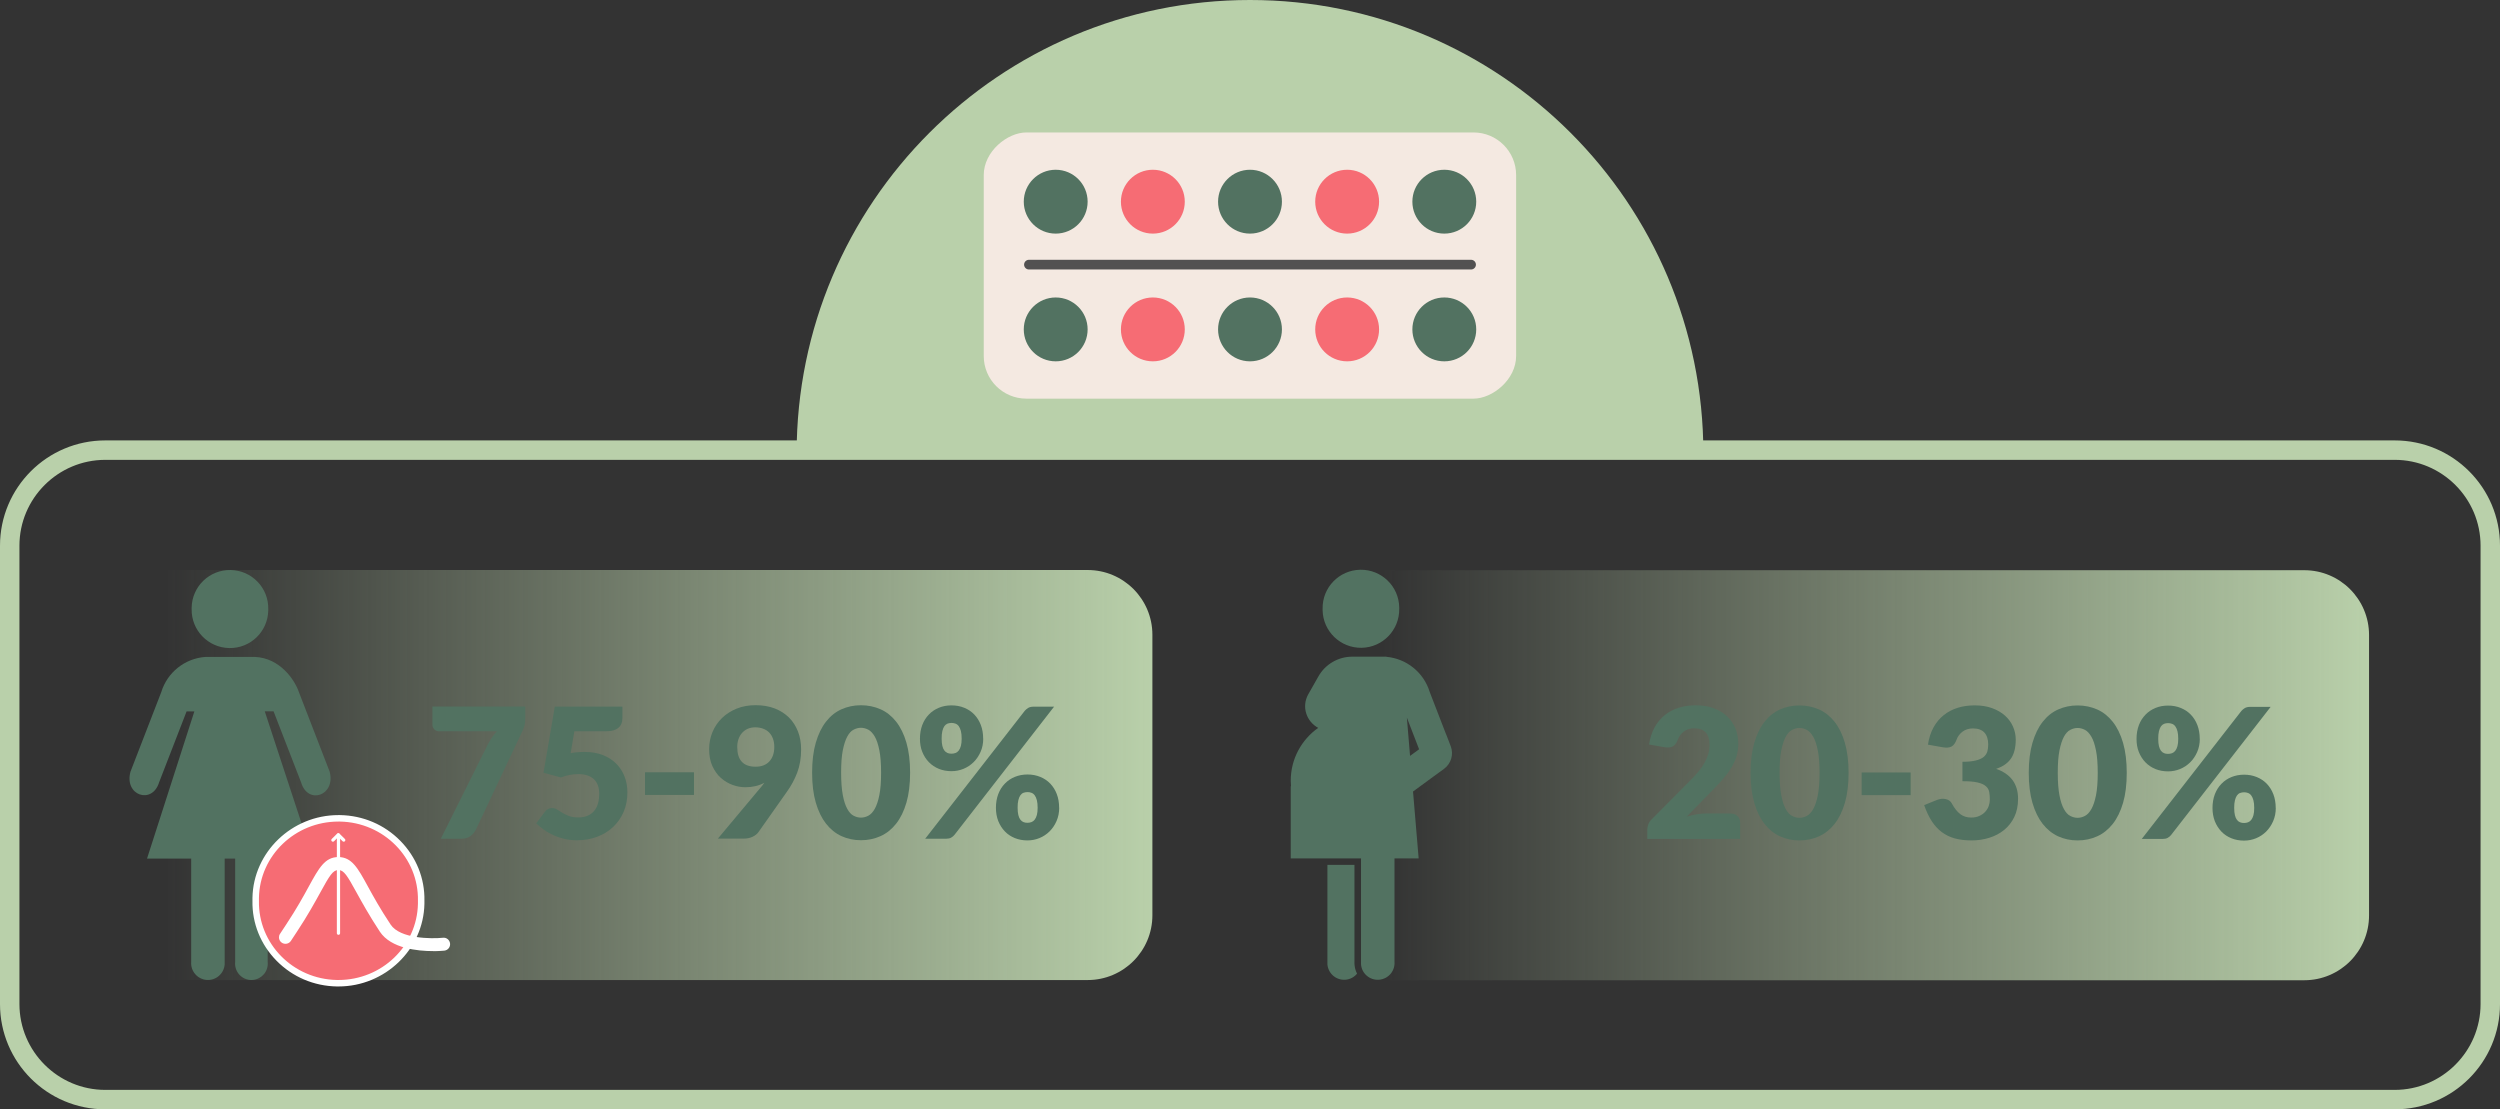
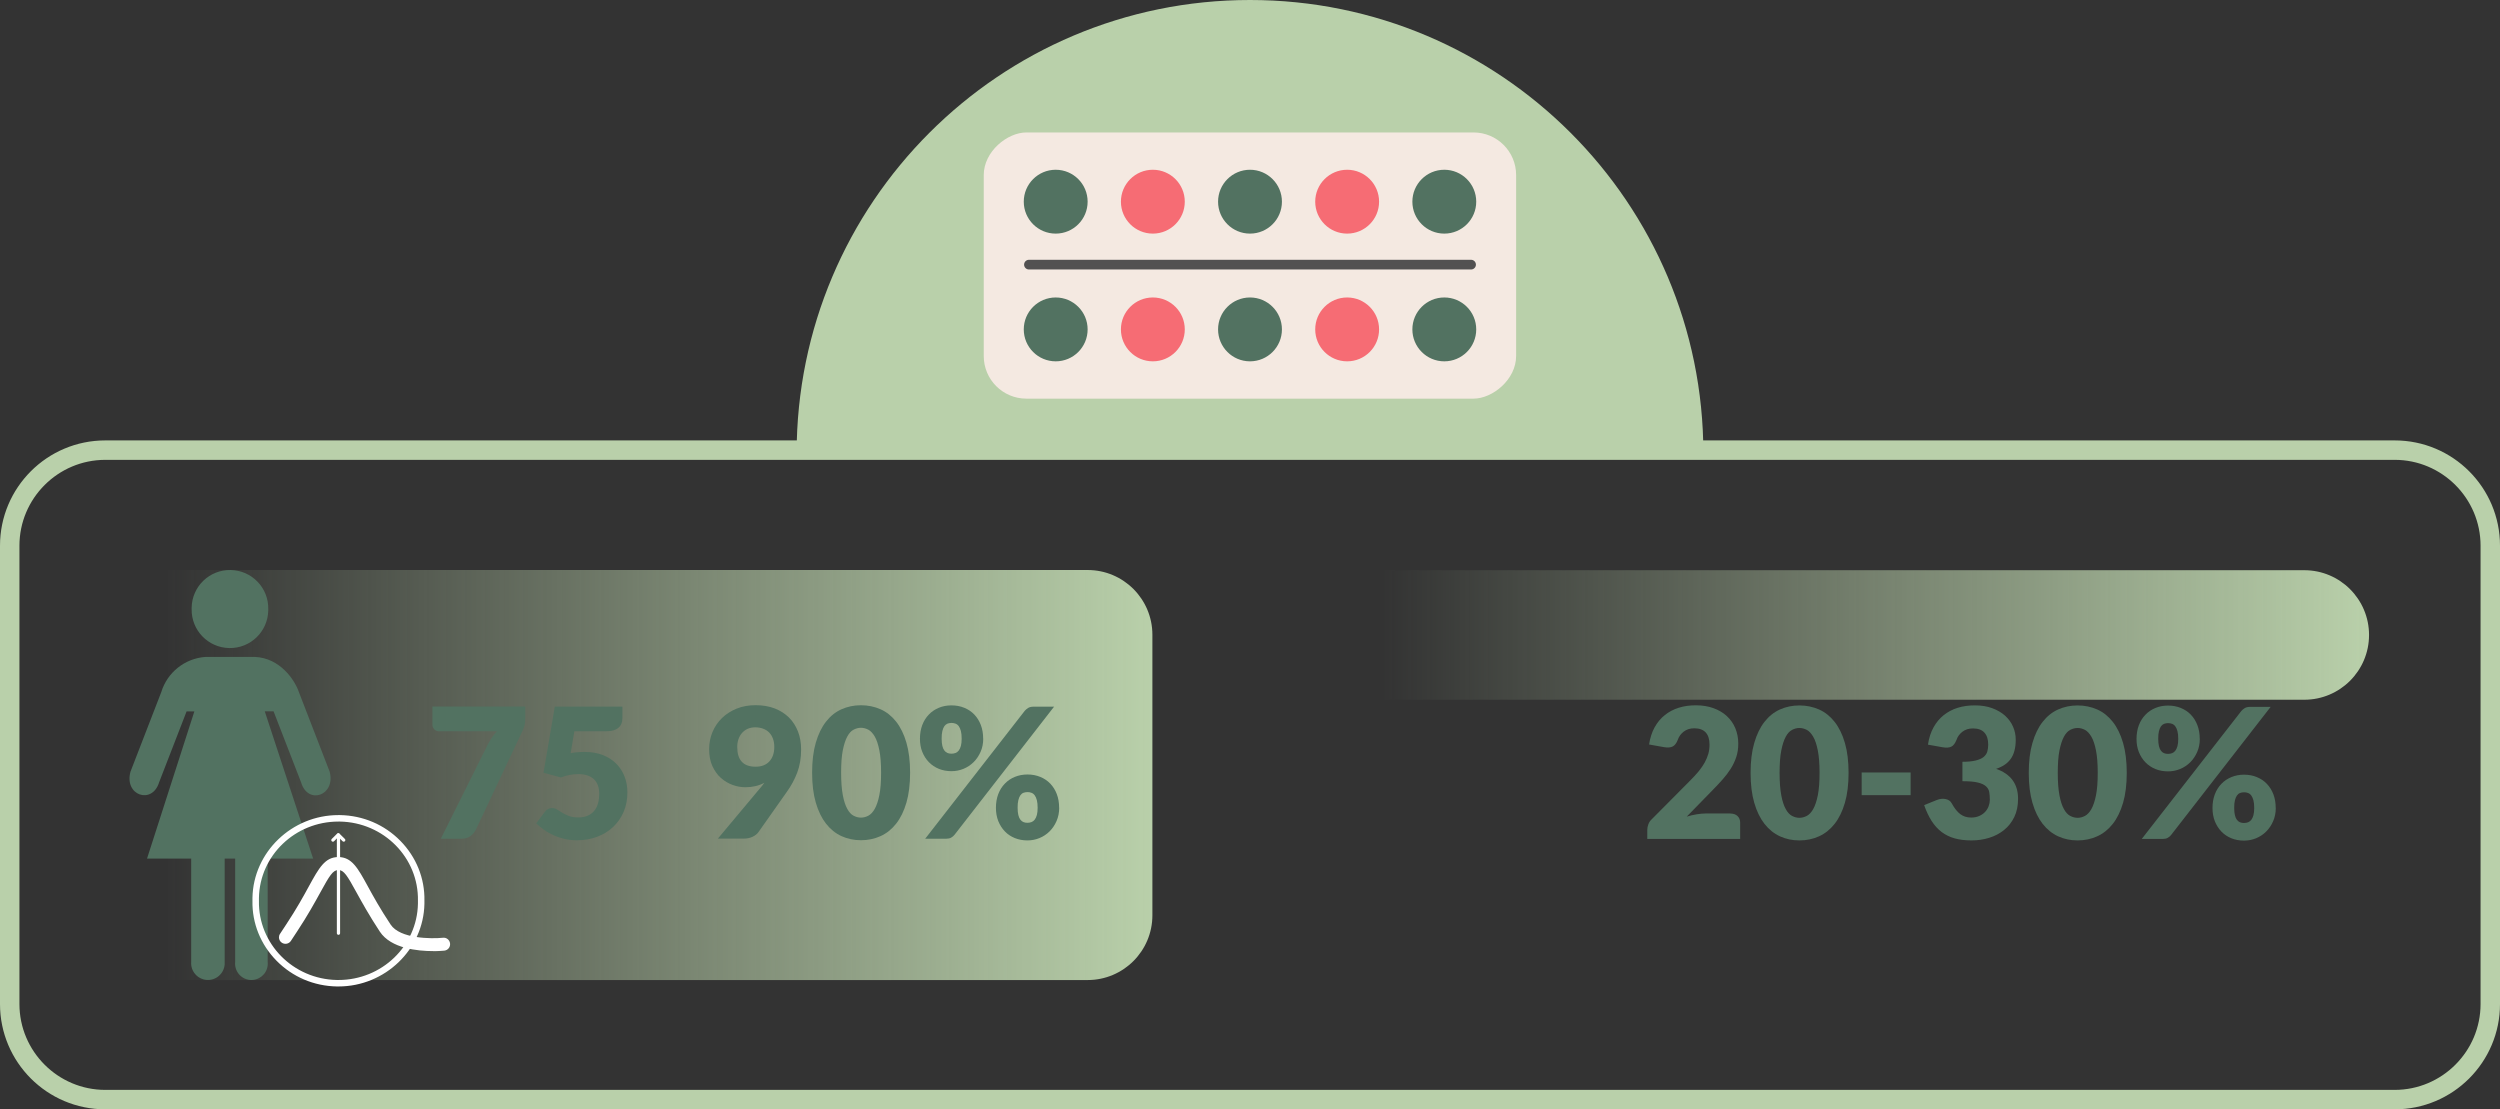
<svg xmlns="http://www.w3.org/2000/svg" xmlns:xlink="http://www.w3.org/1999/xlink" id="Layer_1" viewBox="0 0 386 171.28">
  <rect x="0" y="0" width="386" height="171.28" fill="#333333" stroke="none" />
  <defs>
    <style>.cls-1{fill:url(#linear-gradient);}.cls-2{isolation:isolate;}.cls-2,.cls-3,.cls-4{fill:none;}.cls-5{fill:#f66c74;}.cls-6{fill:#fff;}.cls-7{fill:#f4e9e1;}.cls-8{fill:#b9d0aa;}.cls-9{fill:#527261;}.cls-3{stroke:#525151;stroke-miterlimit:10;stroke-width:1.5px;}.cls-3,.cls-4{stroke-linecap:round;}.cls-4{stroke:#fff;stroke-linejoin:round;stroke-width:.5px;}.cls-10{fill:url(#linear-gradient-2);}</style>
    <linearGradient id="linear-gradient" x1="25.51" y1="119.66" x2="177.92" y2="119.66" gradientUnits="userSpaceOnUse">
      <stop offset="0" stop-color="#b9d0aa" stop-opacity="0" />
      <stop offset="1" stop-color="#b9d0aa" />
    </linearGradient>
    <linearGradient id="linear-gradient-2" x1="213.36" y1="119.69" x2="365.77" y2="119.69" xlink:href="#linear-gradient" />
  </defs>
  <path class="cls-8" d="m263,70H123C123,31.33,154.34,0,193,0s70,31.33,70,70Z" />
  <rect class="cls-7" x="172.45" y="-.1" width="41.1" height="82.2" rx="6.58" ry="6.58" transform="translate(233.99 -152) rotate(90)" />
  <line class="cls-3" x1="227.13" y1="40.86" x2="158.87" y2="40.86" />
  <circle class="cls-9" cx="223" cy="31.14" r="4.93" />
  <circle class="cls-9" cx="223" cy="50.86" r="4.93" />
  <circle class="cls-5" cx="208" cy="31.14" r="4.93" />
  <circle class="cls-5" cx="208" cy="50.86" r="4.93" />
  <circle class="cls-9" cx="193" cy="31.14" r="4.93" />
  <circle class="cls-9" cx="193" cy="50.86" r="4.93" />
  <circle class="cls-5" cx="178" cy="31.14" r="4.93" />
  <circle class="cls-5" cx="178" cy="50.86" r="4.93" />
  <circle class="cls-9" cx="163" cy="31.14" r="4.93" />
  <circle class="cls-9" cx="163" cy="50.86" r="4.93" />
  <path class="cls-1" d="m25.51,88.01h142.42c5.52,0,10,4.48,10,10v43.31c0,5.52-4.48,10-10,10H25.51v-63.31h0Z" />
  <g id="_20-30_2">
    <g class="cls-2">
      <path class="cls-9" d="m81.1,109.1v1.82c0,.54-.06.98-.18,1.31-.12.33-.24.61-.35.83l-7.08,15.01c-.2.39-.47.73-.83,1.01-.36.28-.84.42-1.44.42h-3.16l7.28-14.6c.21-.39.43-.75.65-1.07.22-.32.46-.63.73-.92h-8.97c-.13,0-.25-.03-.37-.08-.12-.05-.22-.12-.31-.21-.09-.09-.16-.19-.22-.31-.06-.12-.08-.24-.08-.36v-2.86h14.34Z" />
      <path class="cls-9" d="m88.11,116.29c.38-.08.75-.13,1.11-.15.35-.03.7-.04,1.04-.04,1.07,0,2.02.16,2.84.49.82.33,1.51.77,2.07,1.34s.98,1.23,1.27,1.99.43,1.57.43,2.44c0,1.09-.19,2.09-.58,2.99s-.93,1.68-1.62,2.33c-.69.65-1.51,1.16-2.47,1.52-.96.36-2,.54-3.14.54-.66,0-1.29-.07-1.9-.21-.6-.14-1.17-.33-1.69-.57-.53-.24-1.02-.51-1.46-.83-.45-.31-.85-.65-1.22-1l1.34-1.79c.14-.19.3-.33.49-.43.19-.1.39-.15.6-.15.28,0,.54.08.79.23.25.15.52.32.81.5.29.18.64.35,1.03.5.39.15.88.22,1.46.22s1.07-.1,1.48-.29c.41-.19.74-.45,1-.78.26-.33.44-.72.56-1.16.12-.44.17-.92.17-1.42,0-.99-.28-1.74-.84-2.26-.56-.52-1.35-.78-2.38-.78-.91,0-1.81.17-2.69.52l-2.69-.73,1.74-10.21h10.44v1.79c0,.3-.05.57-.14.81-.09.24-.24.46-.44.64-.2.18-.46.32-.79.42-.33.1-.72.15-1.18.15h-4.87l-.57,3.37Z" />
-       <path class="cls-9" d="m99.59,119.24h7.56v3.5h-7.56v-3.5Z" />
      <path class="cls-9" d="m117.3,121.77c.13-.16.26-.31.38-.46.12-.15.23-.3.34-.45-.86.46-1.83.69-2.93.69-.66,0-1.33-.12-1.99-.36-.66-.24-1.26-.6-1.8-1.08s-.97-1.1-1.31-1.83c-.34-.74-.5-1.61-.5-2.62,0-.92.17-1.8.51-2.62.34-.82.83-1.54,1.46-2.16s1.38-1.1,2.26-1.46,1.86-.54,2.94-.54,2.09.17,2.95.5c.87.34,1.6.81,2.21,1.41s1.06,1.33,1.39,2.16c.32.83.48,1.76.48,2.76,0,1.33-.2,2.53-.6,3.58-.4,1.06-.94,2.05-1.61,2.98l-4.4,6.24c-.2.27-.49.5-.89.69-.4.19-.85.28-1.35.28h-4l6.47-7.73Zm-3.47-6.44c0,2.04.94,3.05,2.83,3.05.92,0,1.64-.28,2.14-.83.5-.55.75-1.29.75-2.22,0-.49-.07-.93-.22-1.31-.14-.38-.35-.69-.6-.95-.26-.25-.57-.44-.93-.57-.36-.13-.76-.2-1.19-.2s-.83.08-1.17.23c-.34.15-.63.37-.87.64-.24.27-.42.59-.55.96-.13.37-.19.77-.19,1.2Z" />
      <path class="cls-9" d="m140.52,119.3c0,1.78-.19,3.33-.57,4.63s-.91,2.39-1.59,3.25c-.68.86-1.48,1.5-2.41,1.92s-1.93.63-3.02.63-2.08-.21-3-.63-1.71-1.06-2.39-1.92c-.67-.86-1.2-1.94-1.58-3.25s-.57-2.85-.57-4.63.19-3.33.57-4.63.9-2.39,1.58-3.25c.67-.86,1.47-1.5,2.39-1.91s1.92-.62,3-.62,2.09.21,3.02.62,1.73,1.05,2.41,1.91c.68.86,1.21,1.94,1.59,3.25s.57,2.85.57,4.63Zm-4.48,0c0-1.41-.09-2.56-.27-3.46s-.41-1.61-.71-2.12-.63-.87-1-1.06c-.37-.19-.75-.29-1.13-.29s-.76.1-1.13.29-.7.54-.98,1.06-.51,1.22-.69,2.12-.26,2.06-.26,3.46.09,2.58.26,3.47c.17.9.4,1.6.69,2.12.28.52.61.87.98,1.06s.74.29,1.13.29.76-.1,1.13-.29c.37-.19.71-.55,1-1.06.29-.52.53-1.22.71-2.12.18-.9.27-2.05.27-3.47Z" />
      <path class="cls-9" d="m151.81,114.05c0,.75-.14,1.43-.41,2.04s-.63,1.15-1.08,1.59c-.45.44-.97.79-1.56,1.03-.59.24-1.21.36-1.85.36-.71,0-1.36-.12-1.95-.36-.59-.24-1.11-.59-1.54-1.03s-.77-.97-1.02-1.59-.36-1.3-.36-2.04.12-1.48.36-2.11c.24-.63.58-1.17,1.02-1.62.43-.45.95-.8,1.54-1.04.59-.25,1.24-.37,1.95-.37s1.36.12,1.97.37,1.12.59,1.55,1.04c.43.45.77.99,1.01,1.62.24.63.36,1.33.36,2.11Zm6.41-4.3c.14-.16.31-.31.52-.44.21-.13.49-.2.85-.2h3.16l-15.37,19.78c-.14.18-.31.32-.52.44-.21.12-.46.17-.76.17h-3.25l15.37-19.75Zm-9.74,4.3c0-.48-.04-.87-.12-1.18-.08-.31-.19-.56-.33-.75-.14-.19-.31-.32-.5-.39-.19-.07-.4-.11-.62-.11s-.43.04-.62.11c-.19.08-.35.21-.48.39s-.23.44-.31.75-.11.71-.11,1.18c0,.45.04.82.11,1.12s.18.54.31.71c.13.18.29.3.48.38.19.08.39.11.62.11s.43-.04.62-.11c.19-.07.36-.2.5-.38.14-.18.25-.42.33-.71.08-.3.12-.67.12-1.12Zm15.06,10.67c0,.75-.14,1.43-.41,2.05-.27.62-.63,1.15-1.08,1.6-.45.44-.97.79-1.56,1.03-.59.24-1.21.36-1.85.36-.71,0-1.36-.12-1.95-.36-.59-.24-1.11-.58-1.54-1.03s-.77-.98-1.02-1.6c-.24-.62-.36-1.3-.36-2.05s.12-1.48.36-2.11c.24-.63.58-1.17,1.02-1.62.43-.45.95-.8,1.54-1.04s1.24-.37,1.95-.37,1.36.12,1.97.37,1.12.59,1.55,1.04c.43.45.77.99,1.01,1.62.24.63.36,1.33.36,2.11Zm-3.33,0c0-.47-.04-.86-.12-1.17s-.19-.56-.33-.75c-.14-.19-.31-.32-.5-.39-.19-.08-.4-.11-.62-.11s-.43.04-.62.11c-.19.07-.35.21-.48.39s-.23.44-.31.75-.11.7-.11,1.17.04.82.11,1.12.18.54.31.71c.13.18.29.3.48.38.19.08.39.11.62.11s.43-.04.62-.11c.19-.07.36-.2.5-.38.14-.18.25-.42.33-.71s.12-.67.12-1.12Z" />
    </g>
  </g>
  <path class="cls-8" d="m369.74,71c7.31,0,13.26,5.95,13.26,13.26v70.76c0,7.31-5.95,13.26-13.26,13.26H16.26c-7.31,0-13.26-5.95-13.26-13.26v-70.76c0-7.31,5.95-13.26,13.26-13.26h353.48m0-3H16.26c-8.98,0-16.26,7.28-16.26,16.26v70.76c0,8.98,7.28,16.26,16.26,16.26h353.48c8.98,0,16.26-7.28,16.26-16.26v-70.76c0-8.98-7.28-16.26-16.26-16.26h0Z" />
  <path class="cls-9" d="m31.71,101.43h7.65c3.85.16,6.14,3.52,6.79,5.43l4.75,12.29c.97,3.67-3.36,5.19-4.41,1.65l-4.25-10.97h-1.36l7.47,22.74h-7.02v15.95c.02.18.02.36,0,.54-.15,1.38-1.39,2.38-2.78,2.24-1.38-.15-2.38-1.39-2.24-2.78v-15.95h-1.62v15.95c.01.13.01.26,0,.39-.11,1.43-1.36,2.5-2.78,2.39-1.43-.11-2.5-1.36-2.39-2.78v-15.95h-6.82l7.31-22.73h-1.2l-4.25,10.97c-1.07,3.46-5.43,2.02-4.41-1.67l4.75-12.28c.93-3.04,3.63-5.2,6.81-5.43Zm9.71-7.4c.06-3.27-2.54-5.96-5.81-6.02-3.27-.06-5.96,2.54-6.02,5.81,0,.07,0,.15,0,.22-.06,3.27,2.54,5.96,5.81,6.02,3.27.06,5.96-2.54,6.02-5.81,0-.07,0-.15,0-.22Zm0,0c.06-3.27-2.54-5.96-5.81-6.02-3.27-.06-5.96,2.54-6.02,5.81,0,.07,0,.15,0,.22-.06,3.27,2.54,5.96,5.81,6.02,3.27.06,5.96-2.54,6.02-5.81,0-.07,0-.15,0-.22Z" />
-   <path class="cls-10" d="m213.36,88.04h142.42c5.52,0,10,4.48,10,10v43.31c0,5.52-4.48,10-10,10h-142.42v-63.31h0Z" />
+   <path class="cls-10" d="m213.36,88.04h142.42c5.52,0,10,4.48,10,10c0,5.52-4.48,10-10,10h-142.42v-63.31h0Z" />
  <g id="_20-30_2-2">
    <g class="cls-2">
      <path class="cls-9" d="m267.16,125.61c.47,0,.83.13,1.11.38.27.26.41.59.41,1.02v2.52h-14.34v-1.4c0-.27.06-.56.17-.87.11-.31.31-.59.59-.84l5.88-5.92c.5-.5.94-.98,1.32-1.44.37-.46.68-.91.92-1.35s.42-.89.55-1.33c.12-.44.18-.91.18-1.41,0-.81-.19-1.44-.58-1.87-.39-.43-.98-.65-1.77-.65-.64,0-1.19.17-1.63.51-.44.34-.75.76-.92,1.27-.2.51-.45.85-.77,1.02s-.77.21-1.36.11l-2.3-.41c.15-1.02.44-1.9.86-2.66.42-.76.95-1.39,1.58-1.89s1.35-.88,2.16-1.13,1.68-.37,2.62-.37c1.01,0,1.92.15,2.72.44s1.5.7,2.06,1.22,1.01,1.15,1.31,1.87.46,1.52.46,2.39c0,.75-.1,1.44-.31,2.07s-.5,1.24-.86,1.81c-.36.57-.79,1.13-1.27,1.67-.48.54-.99,1.08-1.53,1.63l-3.99,4.09c.51-.16,1.02-.28,1.53-.36s.97-.13,1.4-.13h3.81Z" />
      <path class="cls-9" d="m285.42,119.33c0,1.78-.19,3.33-.57,4.63s-.91,2.39-1.59,3.25c-.68.86-1.48,1.5-2.41,1.92s-1.93.63-3.02.63-2.08-.21-3-.63-1.71-1.06-2.39-1.92c-.67-.86-1.2-1.94-1.58-3.25s-.57-2.85-.57-4.63.19-3.33.57-4.63.9-2.39,1.58-3.25c.67-.86,1.47-1.5,2.39-1.91s1.92-.62,3-.62,2.09.21,3.02.62,1.73,1.05,2.41,1.91c.68.86,1.21,1.94,1.59,3.25s.57,2.85.57,4.63Zm-4.48,0c0-1.41-.09-2.56-.27-3.46s-.41-1.61-.71-2.12-.63-.87-1-1.06c-.37-.19-.75-.29-1.13-.29s-.76.1-1.13.29-.7.54-.98,1.06-.51,1.22-.69,2.12-.26,2.06-.26,3.46.09,2.58.26,3.47c.17.9.4,1.6.69,2.12.28.52.61.87.98,1.06s.74.29,1.13.29.76-.1,1.13-.29c.37-.19.71-.55,1-1.06.29-.52.53-1.22.71-2.12.18-.9.27-2.05.27-3.47Z" />
      <path class="cls-9" d="m287.44,119.27h7.56v3.5h-7.56v-3.5Z" />
      <path class="cls-9" d="m297.68,114.96c.15-1.02.44-1.9.86-2.66.42-.76.95-1.39,1.58-1.89.63-.5,1.35-.88,2.16-1.13s1.68-.37,2.62-.37c1.01,0,1.9.14,2.69.43.78.29,1.45.67,1.99,1.16.54.49.95,1.05,1.23,1.69.28.64.42,1.31.42,2.02,0,.64-.07,1.21-.2,1.7s-.32.92-.58,1.27c-.26.36-.57.66-.95.91-.38.25-.81.46-1.3.62,2.26.79,3.39,2.33,3.39,4.62,0,1.08-.2,2.03-.59,2.83s-.92,1.47-1.58,2c-.66.53-1.42.93-2.29,1.2-.87.27-1.77.4-2.72.4s-1.83-.1-2.59-.31c-.76-.21-1.43-.54-2.02-.98s-1.1-1.01-1.55-1.7c-.44-.69-.83-1.51-1.16-2.46l1.93-.78c.5-.2.97-.25,1.4-.15.43.09.74.31.92.64.42.78.87,1.34,1.34,1.69.47.35,1.02.52,1.66.52.49,0,.91-.08,1.27-.25.36-.16.66-.37.9-.63.24-.26.42-.55.54-.88.12-.33.18-.66.18-.99,0-.44-.03-.83-.09-1.18-.06-.35-.23-.65-.51-.9-.28-.25-.7-.45-1.27-.58-.56-.14-1.35-.2-2.36-.2v-3c.85,0,1.54-.07,2.06-.2.52-.13.93-.31,1.21-.54.28-.23.47-.51.57-.83.09-.33.14-.69.14-1.08,0-.8-.19-1.42-.58-1.85-.39-.43-.98-.65-1.77-.65-.64,0-1.19.17-1.63.51-.44.34-.75.76-.92,1.27-.2.51-.45.85-.77,1.02-.32.17-.77.21-1.36.11l-2.3-.41Z" />
      <path class="cls-9" d="m328.37,119.33c0,1.78-.19,3.33-.57,4.63s-.91,2.39-1.59,3.25c-.68.86-1.48,1.5-2.41,1.92s-1.93.63-3.02.63-2.08-.21-3-.63-1.71-1.06-2.39-1.92c-.67-.86-1.2-1.94-1.58-3.25s-.57-2.85-.57-4.63.19-3.33.57-4.63.9-2.39,1.58-3.25c.67-.86,1.47-1.5,2.39-1.91s1.92-.62,3-.62,2.09.21,3.02.62,1.73,1.05,2.41,1.91c.68.86,1.21,1.94,1.59,3.25s.57,2.85.57,4.63Zm-4.48,0c0-1.41-.09-2.56-.27-3.46s-.41-1.61-.71-2.12-.63-.87-1-1.06c-.37-.19-.75-.29-1.13-.29s-.76.1-1.13.29-.7.54-.98,1.06-.51,1.22-.69,2.12-.26,2.06-.26,3.46.09,2.58.26,3.47c.17.9.4,1.6.69,2.12.28.52.61.87.98,1.06s.74.29,1.13.29.76-.1,1.13-.29c.37-.19.71-.55,1-1.06.29-.52.53-1.22.71-2.12.18-.9.27-2.05.27-3.47Z" />
      <path class="cls-9" d="m339.65,114.08c0,.75-.14,1.43-.41,2.04s-.63,1.15-1.08,1.59c-.45.44-.97.79-1.56,1.03-.59.24-1.21.36-1.85.36-.71,0-1.36-.12-1.95-.36-.59-.24-1.11-.59-1.54-1.03s-.77-.97-1.02-1.59-.36-1.3-.36-2.04.12-1.48.36-2.11c.24-.63.58-1.17,1.02-1.62.43-.45.95-.8,1.54-1.04.59-.25,1.24-.37,1.95-.37s1.36.12,1.97.37,1.12.59,1.55,1.04c.43.45.77.99,1.01,1.62.24.63.36,1.33.36,2.11Zm6.41-4.3c.14-.16.31-.31.52-.44.21-.13.49-.2.85-.2h3.16l-15.37,19.78c-.14.18-.31.32-.52.44-.21.12-.46.17-.76.17h-3.25l15.37-19.75Zm-9.74,4.3c0-.48-.04-.87-.12-1.18-.08-.31-.19-.56-.33-.75-.14-.19-.31-.32-.5-.39-.19-.07-.4-.11-.62-.11s-.43.04-.62.11c-.19.08-.35.21-.48.39s-.23.44-.31.75-.11.71-.11,1.18c0,.45.04.82.11,1.12s.18.54.31.71c.13.18.29.3.48.38.19.08.39.11.62.11s.43-.04.62-.11c.19-.07.36-.2.5-.38.14-.18.25-.42.33-.71.08-.3.12-.67.12-1.12Zm15.06,10.67c0,.75-.14,1.43-.41,2.05-.27.62-.63,1.15-1.08,1.6-.45.44-.97.79-1.56,1.03-.59.24-1.21.36-1.85.36-.71,0-1.36-.12-1.95-.36-.59-.24-1.11-.58-1.54-1.03s-.77-.98-1.02-1.6c-.24-.62-.36-1.3-.36-2.05s.12-1.48.36-2.11c.24-.63.58-1.17,1.02-1.62.43-.45.95-.8,1.54-1.04s1.24-.37,1.95-.37,1.36.12,1.97.37,1.12.59,1.55,1.04c.43.45.77.99,1.01,1.62.24.63.36,1.33.36,2.11Zm-3.33,0c0-.47-.04-.86-.12-1.17s-.19-.56-.33-.75c-.14-.19-.31-.32-.5-.39-.19-.08-.4-.11-.62-.11s-.43.04-.62.11c-.19.07-.35.21-.48.39s-.23.44-.31.75-.11.7-.11,1.17.04.82.11,1.12.18.54.31.71c.13.18.29.3.48.38.19.08.39.11.62.11s.43-.04.62-.11c.19-.07.36-.2.5-.38.14-.18.25-.42.33-.71s.12-.67.12-1.12Z" />
    </g>
  </g>
-   <path class="cls-9" d="m204.21,93.99v.22c.06,3.27,2.76,5.87,6.03,5.81,3.26-.06,5.86-2.76,5.8-6.03v-.22c-.06-3.26-2.75-5.86-6.02-5.8-3.27.06-5.87,2.75-5.81,6.02Zm-4.88,27.4h-.04v11.15s10.85,0,10.85,0v15.95c-.01.13-.01.26,0,.39.1,1.43,1.35,2.5,2.78,2.39,1.43-.11,2.5-1.35,2.39-2.78v-15.95h3.73s-.87-10.33-.87-10.33l2.7-1.98s1.07-.77,2.09-1.52c1.09-.81,1.52-2.24,1.03-3.5l-.7-1.82h-.01l-2.54-6.57c-.92-3-3.57-5.13-6.69-5.41v-.02h-5.27c-2.16,0-4.16,1.17-5.22,3.05l-1.56,2.75c-1.1,1.95-.25,4.25,1.53,5.19-2.56,1.81-4.24,4.78-4.24,8.16,0,.29.02.57.04.85Zm17.89-10.59l1.89,4.89-1.4,1.02-.49-5.91Zm-12.27,22.74v14.95c-.01.13-.01.26,0,.39.11,1.43,1.35,2.5,2.78,2.39.73-.05,1.37-.41,1.8-.94-.22-.41-.35-.88-.39-1.37-.02-.19-.02-.37-.01-.47v-14.95s-4.18,0-4.18,0Z" />
  <g id="Path_15782-25">
-     <path class="cls-5" d="m52.02,151.81c-3.41-.06-6.59-1.42-8.96-3.82-2.37-2.41-3.64-5.57-3.58-8.92,0-.13,0-.29,0-.44.13-6.77,5.86-12.28,12.77-12.28h.24c3.41.06,6.59,1.42,8.96,3.82,2.37,2.41,3.64,5.57,3.58,8.92,0,.13,0,.29,0,.44-.13,6.77-5.86,12.28-12.77,12.28,0,0-.24,0-.24,0Z" />
    <path class="cls-6" d="m52.25,126.85c.08,0,.15,0,.23,0,6.78.12,12.18,5.6,12.05,12.23,0,.15,0,.29,0,.44-.12,6.56-5.6,11.79-12.27,11.79-.08,0-.15,0-.23,0-6.78-.12-12.18-5.6-12.05-12.23,0-.15,0-.29,0-.44.12-6.56,5.6-11.79,12.27-11.79m0-1c-7.19,0-13.14,5.73-13.27,12.77,0,.16,0,.32,0,.48-.07,3.44,1.26,6.74,3.72,9.24,2.46,2.5,5.77,3.91,9.31,3.97h.25c7.19,0,13.14-5.73,13.27-12.77,0-.16,0-.32,0-.48.07-3.44-1.26-6.74-3.72-9.24-2.46-2.5-5.77-3.91-9.31-3.97h-.25Z" />
  </g>
  <path class="cls-6" d="m66.87,146.85c-2.37,0-6.5-.4-8.22-3-1.66-2.52-2.79-4.58-3.62-6.08-1.4-2.55-1.93-3.44-2.78-3.44s-1.38.88-2.78,3.44c-.83,1.51-1.96,3.57-3.62,6.08,0,0,0,0,0,0l-.94,1.43c-.3.46-.93.58-1.39.28-.29-.19-.45-.51-.45-.83,0-.19.05-.38.17-.55l.94-1.43c1.62-2.45,2.68-4.38,3.53-5.94,1.53-2.79,2.46-4.48,4.53-4.48s3,1.68,4.53,4.48c.85,1.56,1.92,3.5,3.54,5.94,1.46,2.21,6.33,2.22,8.08,2.04.55-.07,1.04.34,1.1.89.06.55-.34,1.04-.89,1.1-.09,0-.77.08-1.74.08Z" />
  <line class="cls-4" x1="52.26" y1="144.09" x2="52.26" y2="128.96" />
  <line class="cls-4" x1="51.4" y1="129.71" x2="52.21" y2="128.91" />
  <line class="cls-4" x1="53.07" y1="129.71" x2="52.26" y2="128.91" />
</svg>